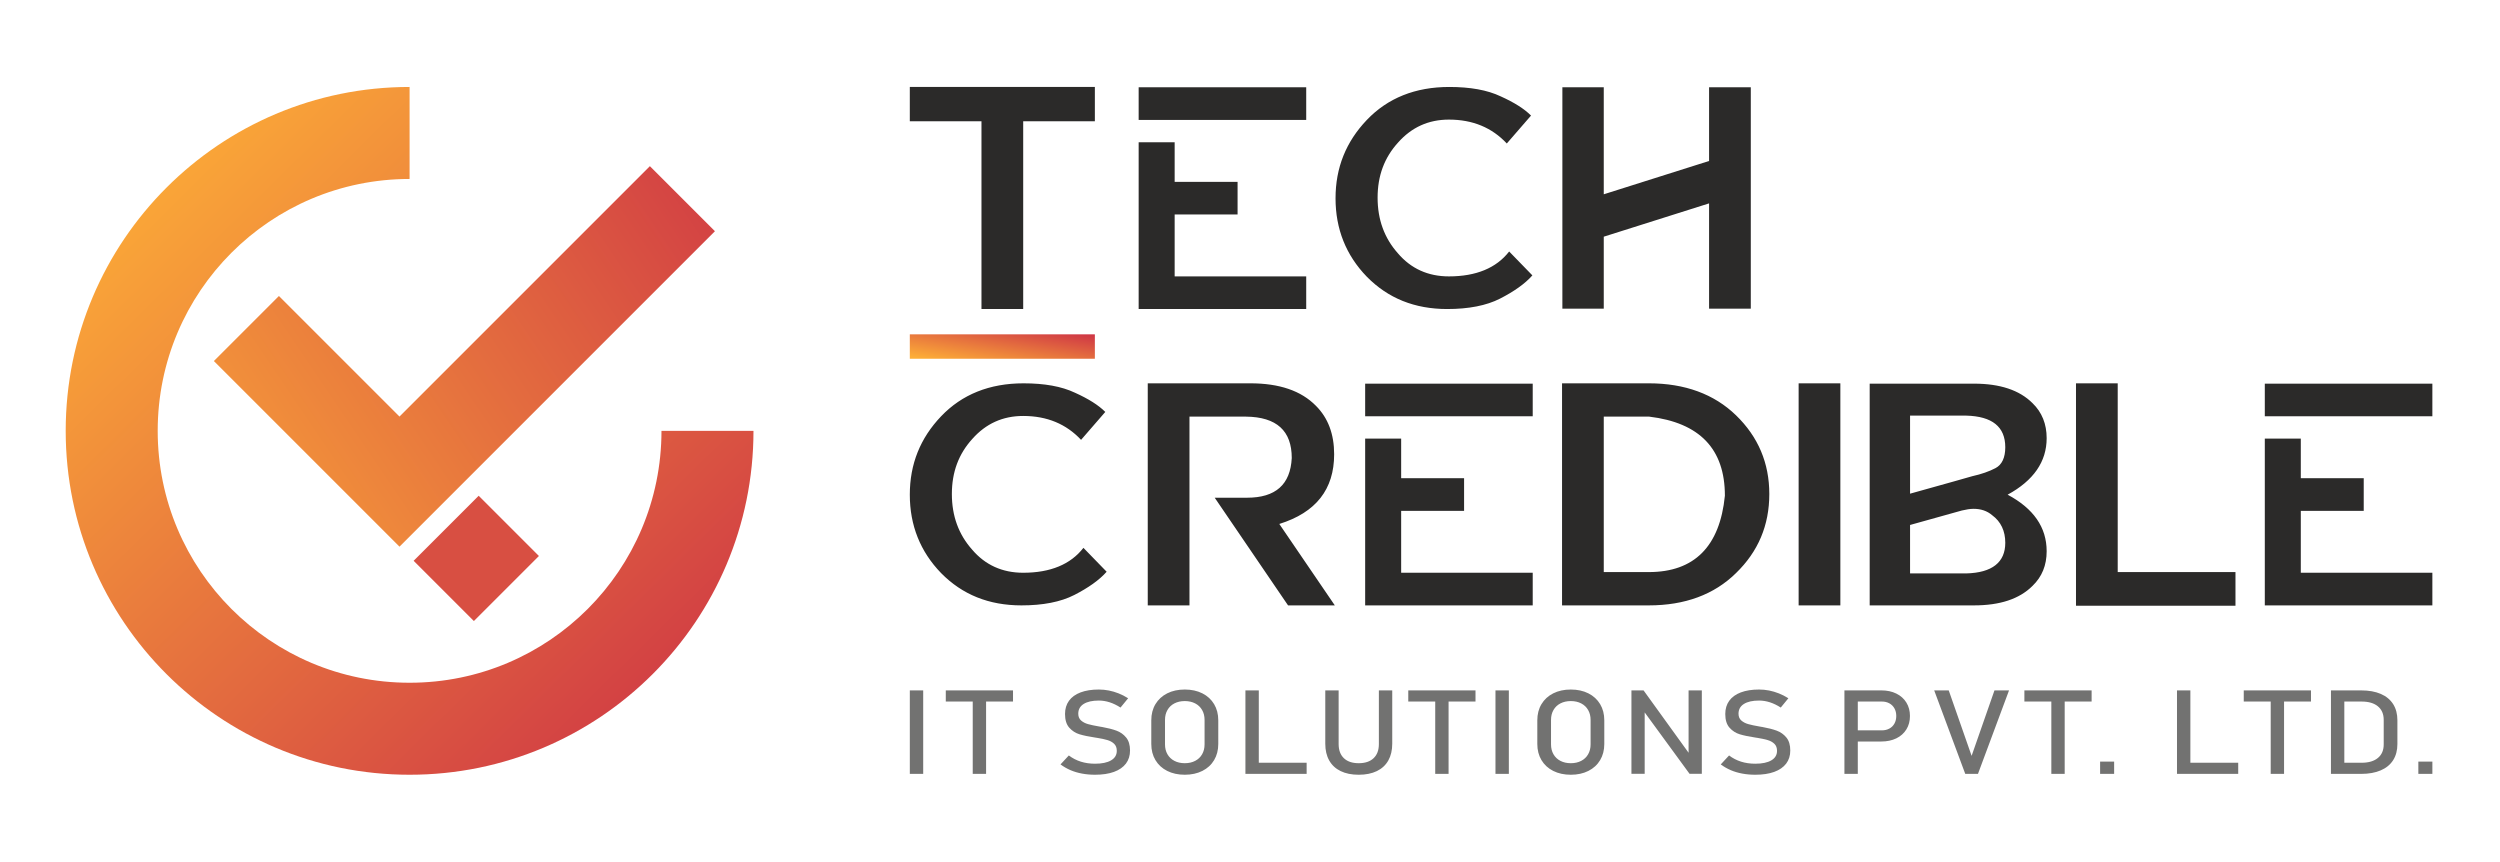
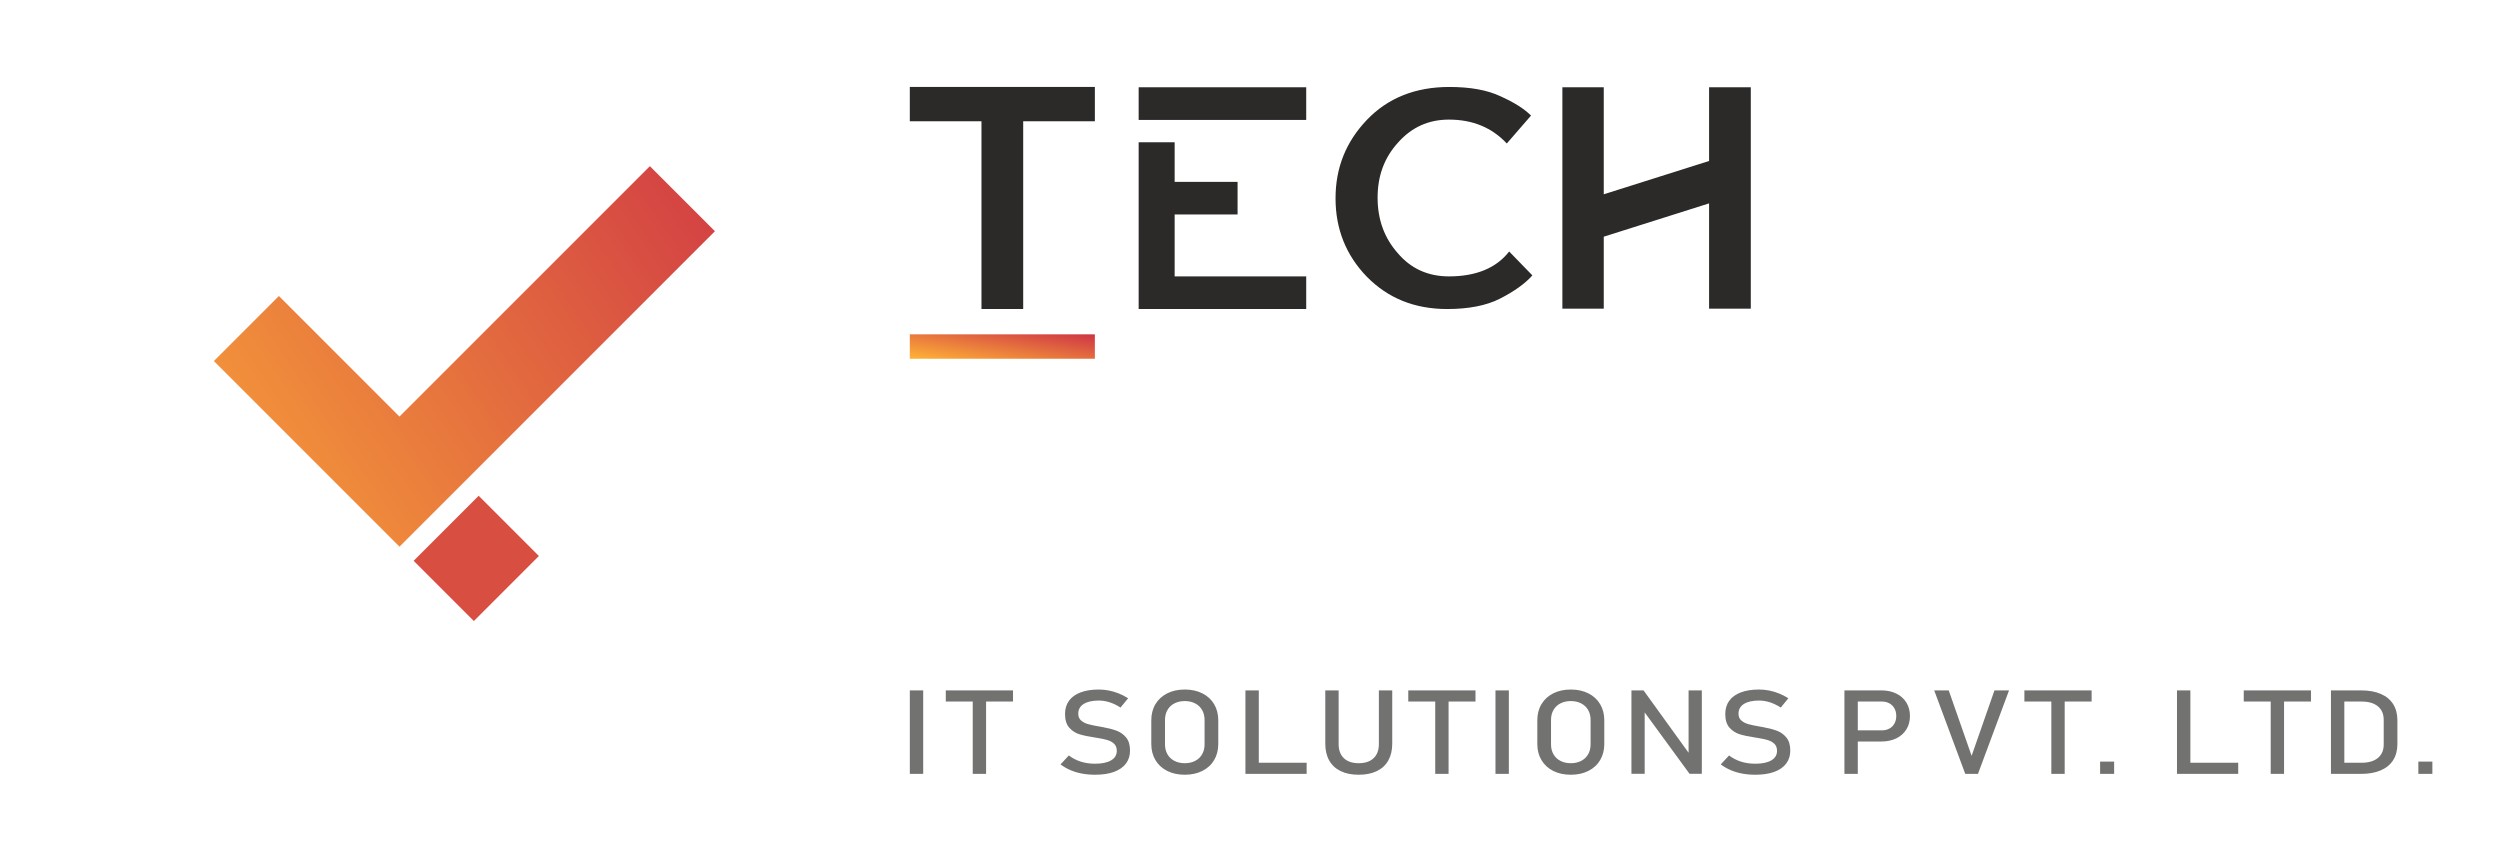
<svg xmlns="http://www.w3.org/2000/svg" xmlns:xlink="http://www.w3.org/1999/xlink" xml:space="preserve" width="184.056mm" height="63.43mm" version="1.1" style="shape-rendering:geometricPrecision; text-rendering:geometricPrecision; image-rendering:optimizeQuality; fill-rule:evenodd; clip-rule:evenodd" viewBox="0 0 18405.62 6343.04">
  <defs>
    <style type="text/css">
   
    .fil0 {fill:none}
    .fil5 {fill:#727271;fill-rule:nonzero}
    .fil4 {fill:#2B2A29;fill-rule:nonzero}
    .fil1 {fill:#D84F42;fill-rule:nonzero}
    .fil2 {fill:url(#id0)}
    .fil3 {fill:url(#id1)}
    .fil6 {fill:url(#id2)}
   
  </style>
    <linearGradient id="id0" gradientUnits="userSpaceOnUse" x1="617.38" y1="3796.45" x2="5641.03" y2="398.1">
      <stop offset="0" style="stop-opacity:1; stop-color:#FDAE37" />
      <stop offset="1" style="stop-opacity:1; stop-color:#CB2D46" />
    </linearGradient>
    <linearGradient id="id1" gradientUnits="userSpaceOnUse" xlink:href="#id0" x1="931.53" y1="1018.52" x2="5547.3" y2="5703.88">
  </linearGradient>
    <linearGradient id="id2" gradientUnits="objectBoundingBox" xlink:href="#id0" x1="0%" y1="91.856%" x2="110.234%" y2="0%">
  </linearGradient>
  </defs>
  <g id="Layer_x0020_1">
    <rect class="fil0" width="18405.62" height="6343.04" />
    <polygon class="fil1" points="3488.69,4572.24 3045.19,4128.75 3524.1,3649.85 3967.59,4093.34 " />
    <polygon class="fil2" points="2053.39,2179.16 2941.08,3066.86 4784.59,1223.35 5263.49,1702.25 2941.07,4024.66 1574.49,2658.06 " />
-     <path class="fil3" d="M3015.47 1317.57c-512.14,0 -975.77,207.56 -1311.34,543.14 -335.58,335.57 -543.14,799.2 -543.14,1311.34 0,512.14 207.56,975.77 543.14,1311.34 335.57,335.58 799.2,543.14 1311.34,543.14 512.14,0 975.77,-207.56 1311.34,-543.14 335.58,-335.57 543.14,-799.2 543.14,-1311.34l677.34 0c0,699.11 -283.4,1332.07 -741.58,1790.24 -458.17,458.18 -1091.13,741.58 -1790.24,741.58 -699.11,0 -1332.07,-283.4 -1790.24,-741.58 -458.18,-458.17 -741.58,-1091.13 -741.58,-1790.24 0,-699.11 283.4,-1332.07 741.58,-1790.24 458.17,-458.18 1091.13,-741.58 1790.24,-741.58l0 677.34z" />
    <path class="fil4" d="M12889.83 2272.67l0 -1629.96 -307.17 0 0 542.48 -775.33 245.25 0 -787.73 -304.7 0 0 1629.96 304.7 0 0 -530.12 775.33 -245.23 0 775.35 307.17 0zm-5663.98 -1379.77l0 1382.24 307.16 0 0 -1382.24 527.64 0 0 -252.67 -1362.43 0 0 252.67 527.63 0zm1422.28 1141.96l0 -455.23 0 -0.57 463.24 0 0 -240.28 -463.24 0 0 -291.41 -265.05 0c0,409.26 0,818.51 0,1227.77l1233.62 0 0 -240.28 -968.57 0zm-265.05 -1392.15l0 240.28 1233.62 0 0 -240.28 -1233.62 0zm2271.95 1632.43c156.07,0 287.36,-24.77 388.92,-76.8 101.57,-52.01 183.31,-108.98 237.8,-170.91l-170.92 -175.88c-94.13,121.37 -242.76,183.31 -443.41,183.31 -153.59,0 -279.91,-56.98 -376.53,-170.92 -99.08,-111.48 -148.62,-247.71 -148.62,-408.73 0,-161.02 49.54,-294.79 151.1,-406.25 99.09,-111.48 222.94,-168.45 374.05,-168.45 175.88,0 317.08,59.45 426.07,175.88l178.35 -205.6c-49.54,-49.54 -123.85,-96.62 -222.94,-141.2 -99.08,-47.07 -225.42,-69.36 -379,-69.36 -250.19,0 -453.32,81.74 -606.9,242.76 -153.58,161.01 -230.38,351.75 -230.38,577.17 0,225.42 76.8,418.64 230.38,577.18 156.06,158.53 351.75,237.8 592.03,237.8z" />
-     <path class="fil4" d="M16458.17 4459.49l0 -247.71 -867 0 0 -1389.68 -307.17 0 0 1637.39 1174.17 0zm480.97 -242.76l0 -455.23 0 -0.57 463.24 0 0 -240.28 -463.24 0 0 -291.41 -265.05 0c0,409.26 0,818.51 0,1227.77l1233.62 0 0 -240.28 -968.57 0zm-265.05 -1392.15l0 240.28 1233.62 0 0 -240.28 -1233.62 0zm-6358.41 1392.15l0 -455.23 0 -0.57 463.24 0 0 -240.28 -463.24 0 0 -291.41 -265.05 0c0,409.26 0,818.51 0,1227.77l1233.62 0 0 -240.28 -968.57 0zm-265.05 -1392.15l0 240.28 1233.62 0 0 -240.28 -1233.62 0zm-2530 1632.43c156.06,0 287.35,-24.77 388.91,-76.8 101.57,-52.01 183.31,-108.98 237.8,-170.91l-170.92 -175.88c-94.13,121.37 -242.76,183.31 -443.41,183.31 -153.59,0 -279.91,-56.98 -376.53,-170.92 -99.08,-111.48 -148.62,-247.71 -148.62,-408.73 0,-161.02 49.54,-294.79 151.1,-406.25 99.09,-111.48 222.94,-168.45 374.05,-168.45 175.88,0 317.08,59.45 426.07,175.88l178.35 -205.6c-49.54,-49.54 -123.85,-96.62 -222.94,-141.2 -99.08,-47.07 -225.42,-69.36 -379,-69.36 -250.19,0 -453.32,81.74 -606.9,242.76 -153.57,161.01 -230.37,351.75 -230.37,577.17 0,225.42 76.8,418.64 230.37,577.18 156.06,158.53 351.76,237.8 592.04,237.8zm2306.64 0l-408.73 -599.47c270,-84.23 403.77,-255.14 403.77,-512.77 0,-148.62 -44.58,-267.53 -133.77,-356.7 -108.98,-111.48 -270,-165.97 -483.03,-165.97l-755.54 0 0 1634.91 307.18 0 0 -1389.68 416.16 0c225.41,2.48 336.88,104.05 336.88,304.7 -9.91,195.68 -118.9,292.3 -329.45,292.3l-237.81 0 540.01 792.68 344.33 0zm2312 0c265.06,0 480.57,-79.27 641.57,-237.8 163.5,-158.54 245.25,-351.76 245.25,-582.13 0,-227.9 -81.75,-421.11 -245.25,-579.65 -161,-156.07 -376.51,-235.33 -641.57,-235.33l-639.1 0 0 1634.91 639.1 0zm0 -245.23l-331.93 0 0 -1144.45 334.4 0c371.58,44.59 557.36,237.81 557.36,582.13 -37.15,374.05 -225.41,562.32 -559.83,562.32zm1102.73 -1389.68l0 1634.91 307.18 0 0 -1634.91 -307.18 0zm1291.02 1634.91c190.74,0 334.4,-47.06 431.02,-143.68 69.36,-66.87 104.03,-151.1 104.03,-255.14 0,-175.88 -96.6,-314.6 -287.34,-416.16 190.74,-104.04 287.34,-242.75 287.34,-416.16 0,-104.04 -34.67,-190.74 -104.03,-257.62 -96.62,-96.61 -240.28,-143.67 -431.02,-143.67l-767.92 0 0 1632.43 767.92 0zm-56.97 -235.32l-413.68 0 0 -356.72 381.46 -106.52c32.22,-7.43 59.47,-12.38 86.71,-12.38 52.02,0 99.08,14.86 136.25,47.07 64.4,47.06 96.6,116.42 96.6,203.13 0,143.66 -96.6,220.46 -287.34,225.42zm-413.68 -587.09l0 -574.7 413.68 0c190.74,4.96 287.34,81.74 287.34,232.85 0,76.79 -24.77,128.82 -71.83,153.59 -47.08,24.77 -104.05,44.58 -170.93,59.45 -22.29,7.43 -175.87,49.54 -458.26,128.81z" />
    <path class="fil5" d="M6796.82 5697.52l-98.46 0 0 -614.72 98.46 0 0 614.72zm364.68 -564.36l98.3 0 0 564.36 -98.3 0 0 -564.36zm-198.41 -50.36l494.97 0 0 82.11 -494.97 0 0 -82.11zm1098.9 621.07c-33.76,0 -65.87,-2.88 -96.01,-8.51 -30.29,-5.63 -58.45,-14 -84.8,-25.25 -26.19,-11.4 -50.72,-25.4 -73.44,-42.29l0 0 61.27 -65.94 0 0c26.66,20.2 56.14,35.49 88.25,45.6 32.1,10.1 67.01,15.15 104.73,15.15 50.71,0 90.06,-8.22 118.05,-24.68 28,-16.44 42,-39.82 42,-69.98l0 -0.43c0,-21.36 -6.25,-38.39 -18.94,-50.94 -12.85,-12.56 -29.15,-21.79 -49.24,-27.85 -20.09,-6.07 -46.1,-11.69 -77.88,-16.74 -0.99,-0.29 -2.14,-0.43 -3.13,-0.43 -1.15,0 -2.31,-0.14 -3.3,-0.44l-7.08 -1.15c-47.09,-7.07 -85.29,-15.01 -114.6,-23.96 -29.47,-8.95 -54.67,-25.11 -75.59,-48.63 -20.91,-23.52 -31.28,-57 -31.28,-100.43l0 -0.43c0,-37.95 9.72,-70.42 29.15,-97.4 19.43,-26.84 47.91,-47.48 85.13,-61.48 37.38,-14.13 82.16,-21.21 134.7,-21.21 25.03,0 49.72,2.46 73.94,7.22 24.36,4.76 48.23,11.98 71.95,21.35 23.55,9.38 46.77,21.36 69.65,35.79l0 0 -55.99 68.4 0 0c-26.67,-17.17 -53.18,-30.02 -79.85,-38.67 -26.52,-8.52 -53.03,-12.85 -79.7,-12.85 -47.92,0 -85.3,8.37 -111.81,25.11 -26.5,16.74 -39.69,40.55 -39.69,71.29l0 0.43c0,21.07 6.75,37.66 20.42,49.79 13.67,12.12 30.79,21.06 51.22,26.83 20.41,5.77 48.73,11.83 85.13,18.05 1.31,0.28 2.47,0.42 3.62,0.57 1.15,0.14 2.31,0.43 3.62,0.72 1.48,0.29 3.29,0.58 5.27,0.86 1.98,0.3 3.62,0.44 5.26,0.72 42.49,7.65 77.89,16.74 106.39,27.14 28.49,10.39 52.35,27.27 71.45,50.5 19.11,23.24 28.66,54.98 28.66,95.39l0 0.86c0,37.38 -10.05,69.41 -30.3,96.11 -20.41,26.69 -49.73,46.89 -88.09,60.89 -38.54,13.99 -84.81,20.92 -139.14,20.92zm660.73 0c-48.9,0 -92.05,-9.38 -129.42,-28.14 -37.22,-18.75 -66.04,-45.16 -86.62,-79.51 -20.41,-34.2 -30.62,-73.88 -30.62,-118.9l0 -174.17c0,-45.17 10.21,-84.85 30.62,-119.05 20.58,-34.2 49.4,-60.75 86.62,-79.51 37.37,-18.76 80.52,-28.14 129.42,-28.14 48.74,0 91.89,9.38 129.27,28.14 37.22,18.76 66.19,45.31 86.6,79.51 20.42,34.2 30.64,73.88 30.64,119.05l0 174.17c0,45.02 -10.22,84.7 -30.64,118.9 -20.41,34.35 -49.38,60.76 -86.6,79.51 -37.38,18.76 -80.53,28.14 -129.27,28.14zm0 -84.99c28.82,0 54.35,-5.63 76.41,-17.17 22.06,-11.4 39.02,-27.56 51.05,-48.48 12.18,-21.07 18.11,-45.32 18.11,-73.02l0 -180.09c0,-27.56 -5.93,-51.95 -18.11,-72.88 -12.03,-21.06 -28.99,-37.22 -51.05,-48.62 -22.06,-11.4 -47.59,-17.17 -76.41,-17.17 -28.98,0 -54.5,5.77 -76.56,17.17 -22.06,11.4 -39.03,27.56 -51.06,48.62 -12.17,20.93 -18.1,45.32 -18.1,72.88l0 180.09c0,27.7 5.93,51.95 18.1,73.02 12.03,20.92 29,37.08 51.06,48.48 22.06,11.54 47.58,17.17 76.56,17.17zm446.36 -536.08l98.46 0 0 614.72 -98.46 0 0 -614.72zm49.23 532.76l401.45 0 0 81.96 -401.45 0 0 -81.96zm784.73 88.31c-51.87,0 -96.17,-8.94 -132.89,-26.84 -36.87,-17.89 -64.87,-44.01 -84.14,-78.21 -19.42,-34.2 -28.97,-75.47 -28.97,-123.66l0 -392.36 98.3 0 0 395.24c0,44.88 13.01,79.51 38.7,104.04 25.69,24.54 62.07,36.8 109,36.8 47.26,0 83.81,-12.26 109.67,-36.8 26.01,-24.53 38.87,-59.16 38.87,-104.04l0 -395.24 98.45 0 0 392.36c0,48.19 -9.71,89.46 -28.97,123.66 -19.27,34.2 -47.43,60.32 -84.47,78.21 -36.89,17.9 -81.51,26.84 -133.55,26.84zm563.42 -570.71l98.31 0 0 564.36 -98.31 0 0 -564.36zm-198.42 -50.36l494.98 0 0 82.11 -494.98 0 0 -82.11zm740.45 614.72l-98.47 0 0 -614.72 98.47 0 0 614.72zm456.22 6.35c-48.9,0 -92.05,-9.38 -129.43,-28.14 -37.21,-18.75 -66.02,-45.16 -86.61,-79.51 -20.42,-34.2 -30.63,-73.88 -30.63,-118.9l0 -174.17c0,-45.17 10.21,-84.85 30.63,-119.05 20.59,-34.2 49.4,-60.75 86.61,-79.51 37.38,-18.76 80.53,-28.14 129.43,-28.14 48.74,0 91.88,9.38 129.27,28.14 37.21,18.76 66.18,45.31 86.6,79.51 20.42,34.2 30.64,73.88 30.64,119.05l0 174.17c0,45.02 -10.22,84.7 -30.64,118.9 -20.42,34.35 -49.39,60.76 -86.6,79.51 -37.39,18.76 -80.53,28.14 -129.27,28.14zm0 -84.99c28.81,0 54.35,-5.63 76.41,-17.17 22.06,-11.4 39.02,-27.56 51.04,-48.48 12.19,-21.07 18.12,-45.32 18.12,-73.02l0 -180.09c0,-27.56 -5.93,-51.95 -18.12,-72.88 -12.02,-21.06 -28.98,-37.22 -51.04,-48.62 -22.06,-11.4 -47.6,-17.17 -76.41,-17.17 -28.98,0 -54.5,5.77 -76.56,17.17 -22.07,11.4 -39.03,27.56 -51.06,48.62 -12.18,20.93 -18.11,45.32 -18.11,72.88l0 180.09c0,27.7 5.93,51.95 18.11,73.02 12.03,20.92 28.99,37.08 51.06,48.48 22.06,11.54 47.58,17.17 76.56,17.17zm446.35 -536.08l89.25 0 342.99 475.19 -11.52 10.96 0 -486.15 97.48 0 0 614.29 -90.24 0 -342 -467.97 11.52 -10.97 0 478.94 -97.48 0 0 -614.29zm1618.73 294.23l224.27 0c21.25,0 39.86,-4.33 56,-13.13 16.13,-8.65 28.49,-21.07 37.38,-37.09 8.88,-16.16 13.33,-34.63 13.33,-55.41l0 0c0,-21.21 -4.45,-39.83 -13.33,-55.84 -8.89,-16.02 -21.25,-28.57 -37.38,-37.38 -16.14,-8.94 -34.75,-13.27 -56,-13.27l-224.27 0 0 -82.11 220.99 0c41.82,0 78.54,7.79 110.49,23.53 31.77,15.58 56.48,37.65 73.93,66.08 17.62,28.57 26.34,61.47 26.34,98.99l0 0c0,37.52 -8.72,70.42 -26.34,98.7 -17.45,28.29 -42.16,50.22 -73.93,65.8 -31.95,15.45 -68.67,23.24 -110.49,23.24l-220.99 0 0 -82.11zm-50.71 -294.23l98.47 0 0 614.72 -98.47 0 0 -614.72zm660.91 0l107.03 0 168.46 481.97 168.27 -481.97 107.21 0 -228.72 614.72 -93.53 0 -228.72 -614.72zm862.45 50.36l98.3 0 0 564.36 -98.3 0 0 -564.36zm-198.41 -50.36l494.97 0 0 82.11 -494.97 0 0 -82.11zm557.48 524.25l103.25 0 0 90.47 -103.25 0 0 -90.47zm566.07 -524.25l98.46 0 0 614.72 -98.46 0 0 -614.72zm49.24 532.76l401.44 0 0 81.96 -401.44 0 0 -81.96zm640.65 -482.4l98.29 0 0 564.36 -98.29 0 0 -564.36zm-198.42 -50.36l494.97 0 0 82.11 -494.97 0 0 -82.11zm708.66 532.76l158.73 0c51.71,0 91.89,-11.83 120.22,-35.35 28.47,-23.52 42.8,-56.72 42.8,-99.57l0 -180.95c0,-42.86 -14.33,-76.05 -42.8,-99.57 -28.33,-23.52 -68.51,-35.21 -120.22,-35.21l-158.73 0 0 -82.11 155.77 0c56.31,0 104.39,8.66 144.25,25.83 39.85,17.17 70.31,42.28 91.22,75.18 20.92,33.05 31.29,72.73 31.29,119.34l0 174.17c0,46.47 -10.37,86.15 -31.29,119.19 -20.91,32.91 -51.37,58.02 -91.55,75.18 -40.02,17.18 -88.1,25.83 -144.42,25.83l-155.27 0 0 -81.96zm-66.69 -532.76l98.46 0 0 614.72 -98.46 0 0 -614.72zm643.44 524.25l103.25 0 0 90.47 -103.25 0 0 -90.47z" />
    <polygon class="fil6" points="8060.65,2461.47 6698.22,2461.47 6698.22,2641.23 8060.65,2641.23 " />
-     <polygon class="fil6" points="8060.65,4602.09 6698.22,4602.09 6698.22,4781.85 8060.65,4781.85 " />
    <path class="fil5" d="M12922.89 5703.87c-33.77,0 -65.88,-2.88 -96.01,-8.51 -30.3,-5.63 -58.46,-14 -84.8,-25.25 -26.19,-11.4 -50.72,-25.4 -73.44,-42.29l0 0 61.26 -65.94 0 0c26.67,20.2 56.15,35.49 88.26,45.6 32.1,10.1 67.01,15.15 104.73,15.15 50.71,0 90.06,-8.22 118.04,-24.68 28.01,-16.44 42,-39.82 42,-69.98l0 -0.43c0,-21.36 -6.25,-38.39 -18.93,-50.94 -12.85,-12.56 -29.16,-21.79 -49.24,-27.85 -20.09,-6.07 -46.1,-11.69 -77.88,-16.74 -0.99,-0.29 -2.15,-0.43 -3.14,-0.43 -1.15,0 -2.3,-0.14 -3.29,-0.44l-7.08 -1.15c-47.09,-7.07 -85.29,-15.01 -114.61,-23.96 -29.47,-8.95 -54.66,-25.11 -75.58,-48.63 -20.91,-23.52 -31.28,-57 -31.28,-100.43l0 -0.43c0,-37.95 9.71,-70.42 29.15,-97.4 19.43,-26.84 47.91,-47.48 85.13,-61.48 37.37,-14.13 82.16,-21.21 134.69,-21.21 25.04,0 49.73,2.46 73.94,7.22 24.37,4.76 48.23,11.98 71.96,21.35 23.55,9.38 46.76,21.36 69.65,35.79l0 0 -55.99 68.4 0 0c-26.67,-17.17 -53.19,-30.02 -79.85,-38.67 -26.53,-8.52 -53.03,-12.85 -79.71,-12.85 -47.92,0 -85.29,8.37 -111.8,25.11 -26.51,16.74 -39.69,40.55 -39.69,71.29l0 0.43c0,21.07 6.75,37.66 20.42,49.79 13.67,12.12 30.79,21.06 51.22,26.83 20.4,5.77 48.73,11.83 85.13,18.05 1.31,0.28 2.47,0.42 3.61,0.57 1.15,0.14 2.31,0.43 3.62,0.72 1.49,0.29 3.3,0.58 5.28,0.86 1.97,0.3 3.62,0.44 5.26,0.72 42.48,7.65 77.89,16.74 106.38,27.14 28.49,10.39 52.36,27.27 71.46,50.5 19.11,23.24 28.65,54.98 28.65,95.39l0 0.86c0,37.38 -10.05,69.41 -30.29,96.11 -20.42,26.69 -49.74,46.89 -88.1,60.89 -38.54,13.99 -84.8,20.92 -139.13,20.92z" />
  </g>
</svg>